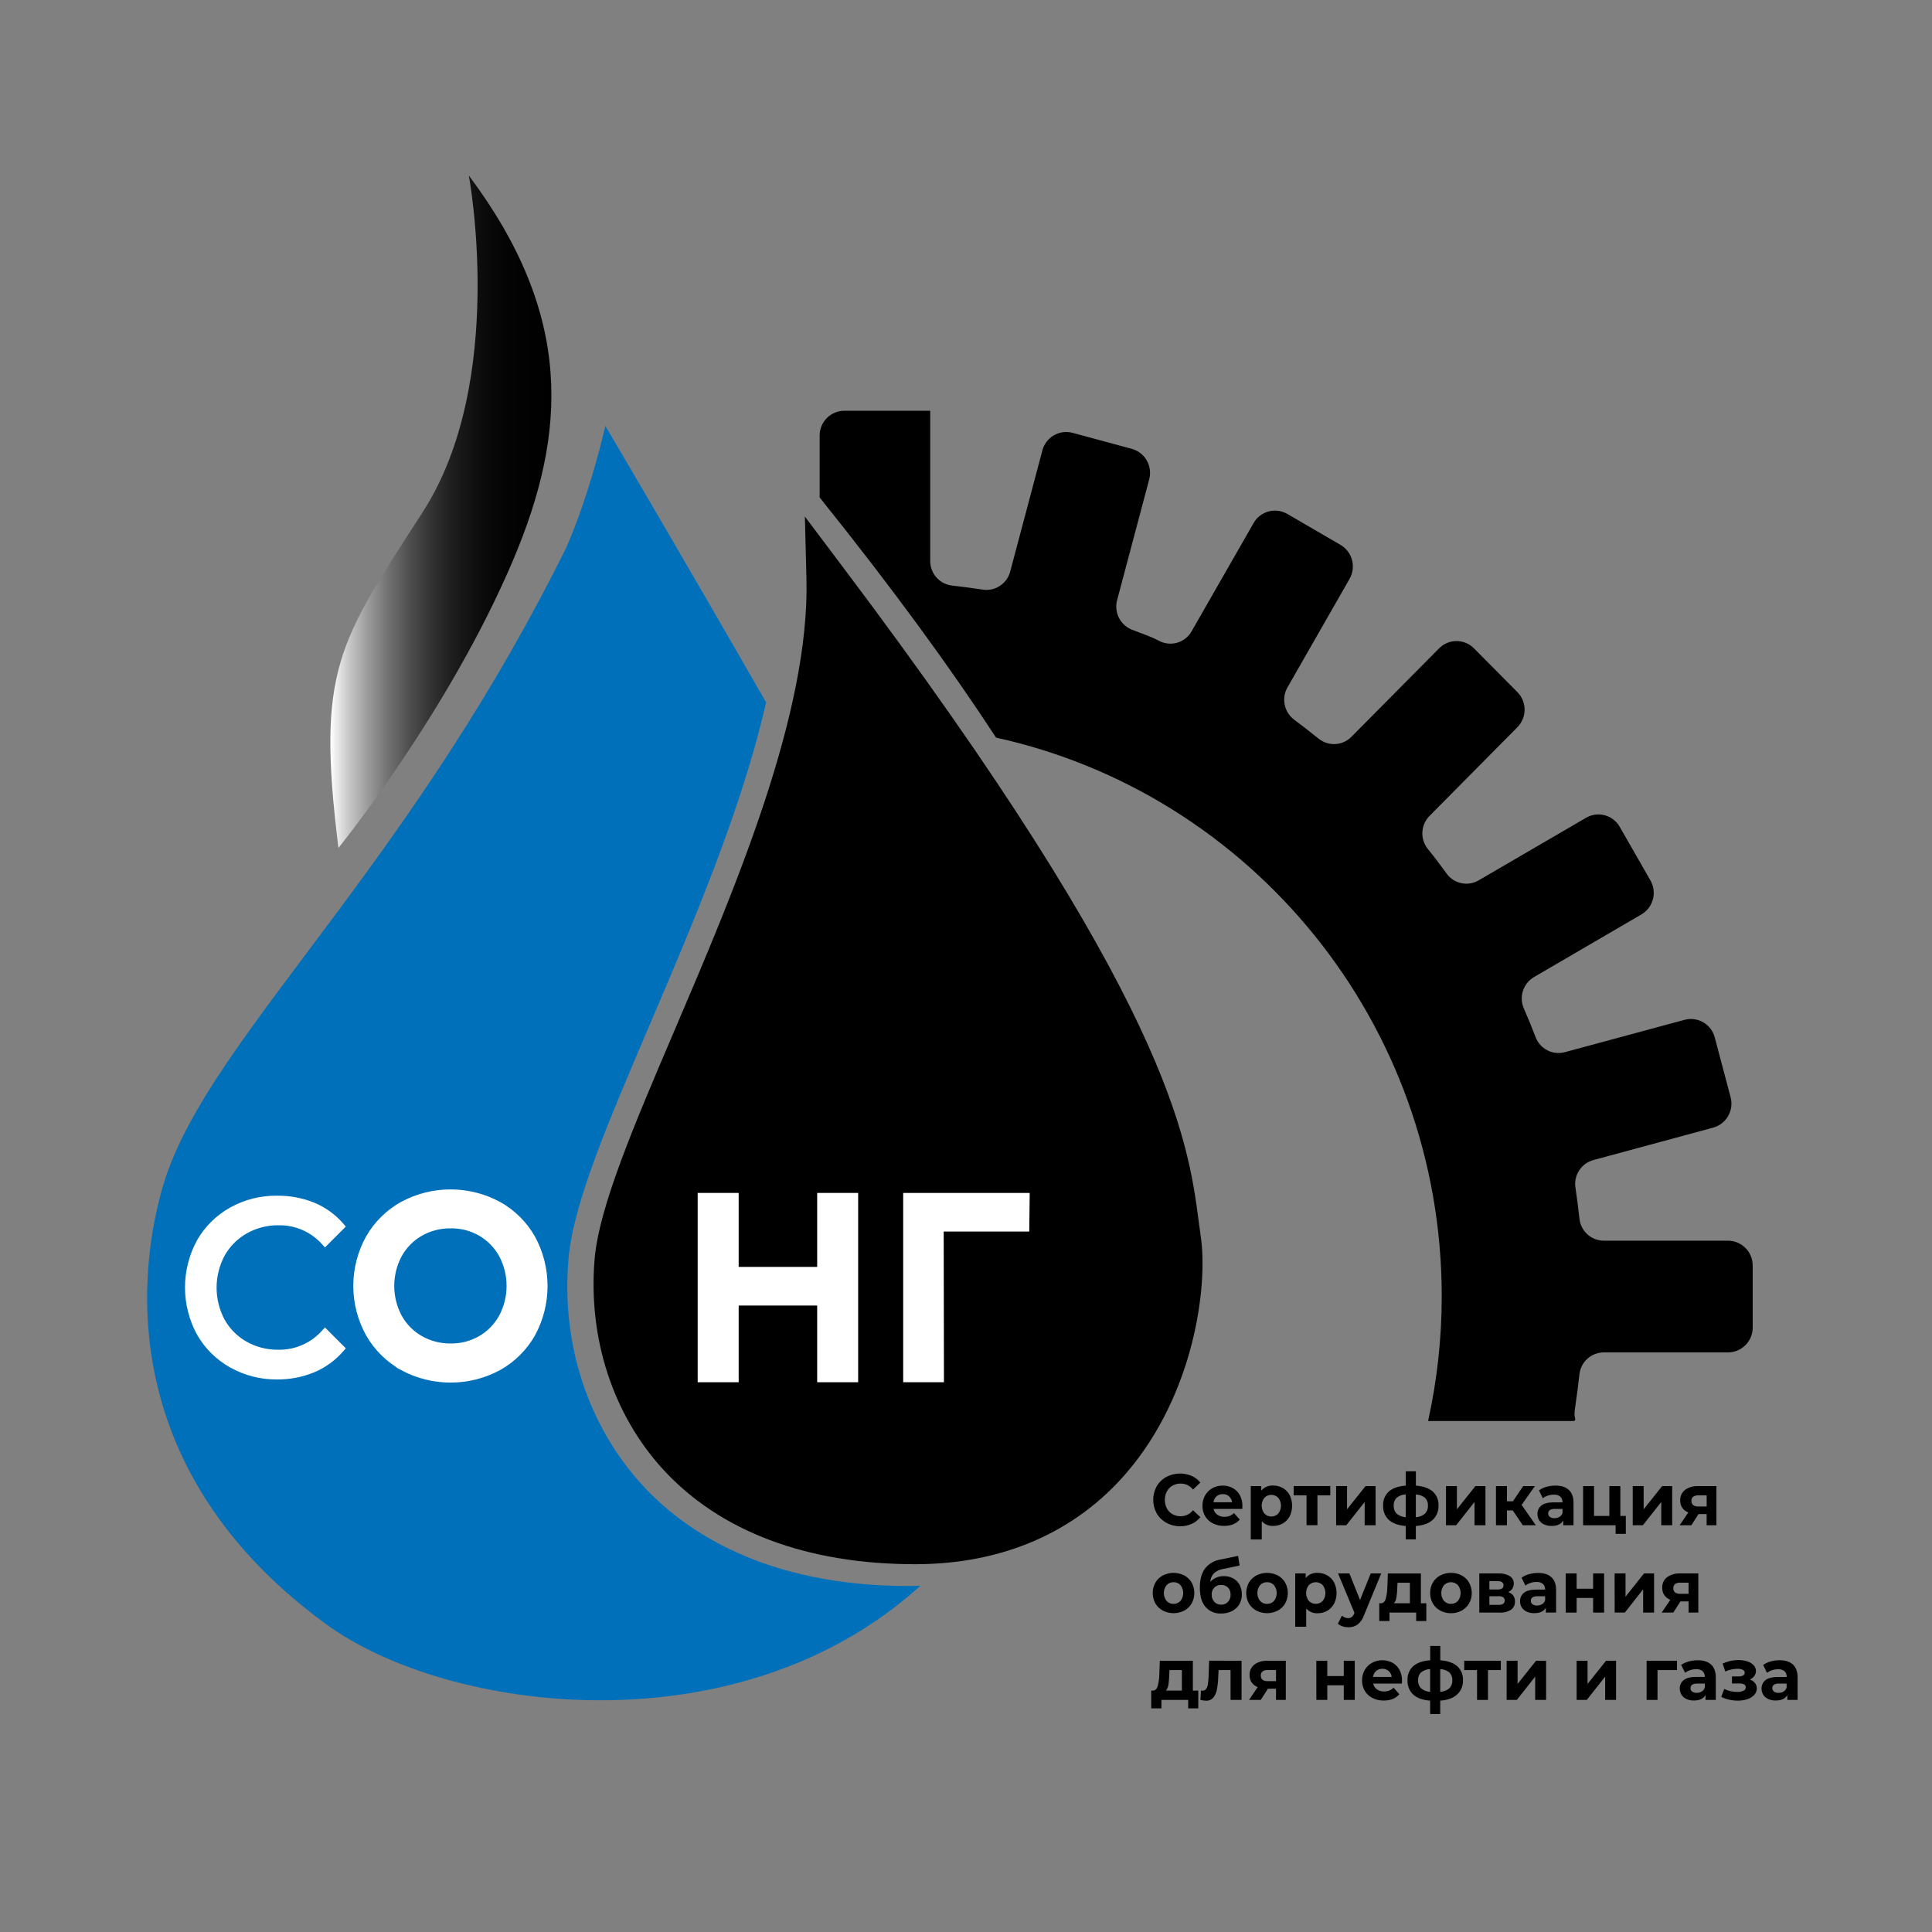
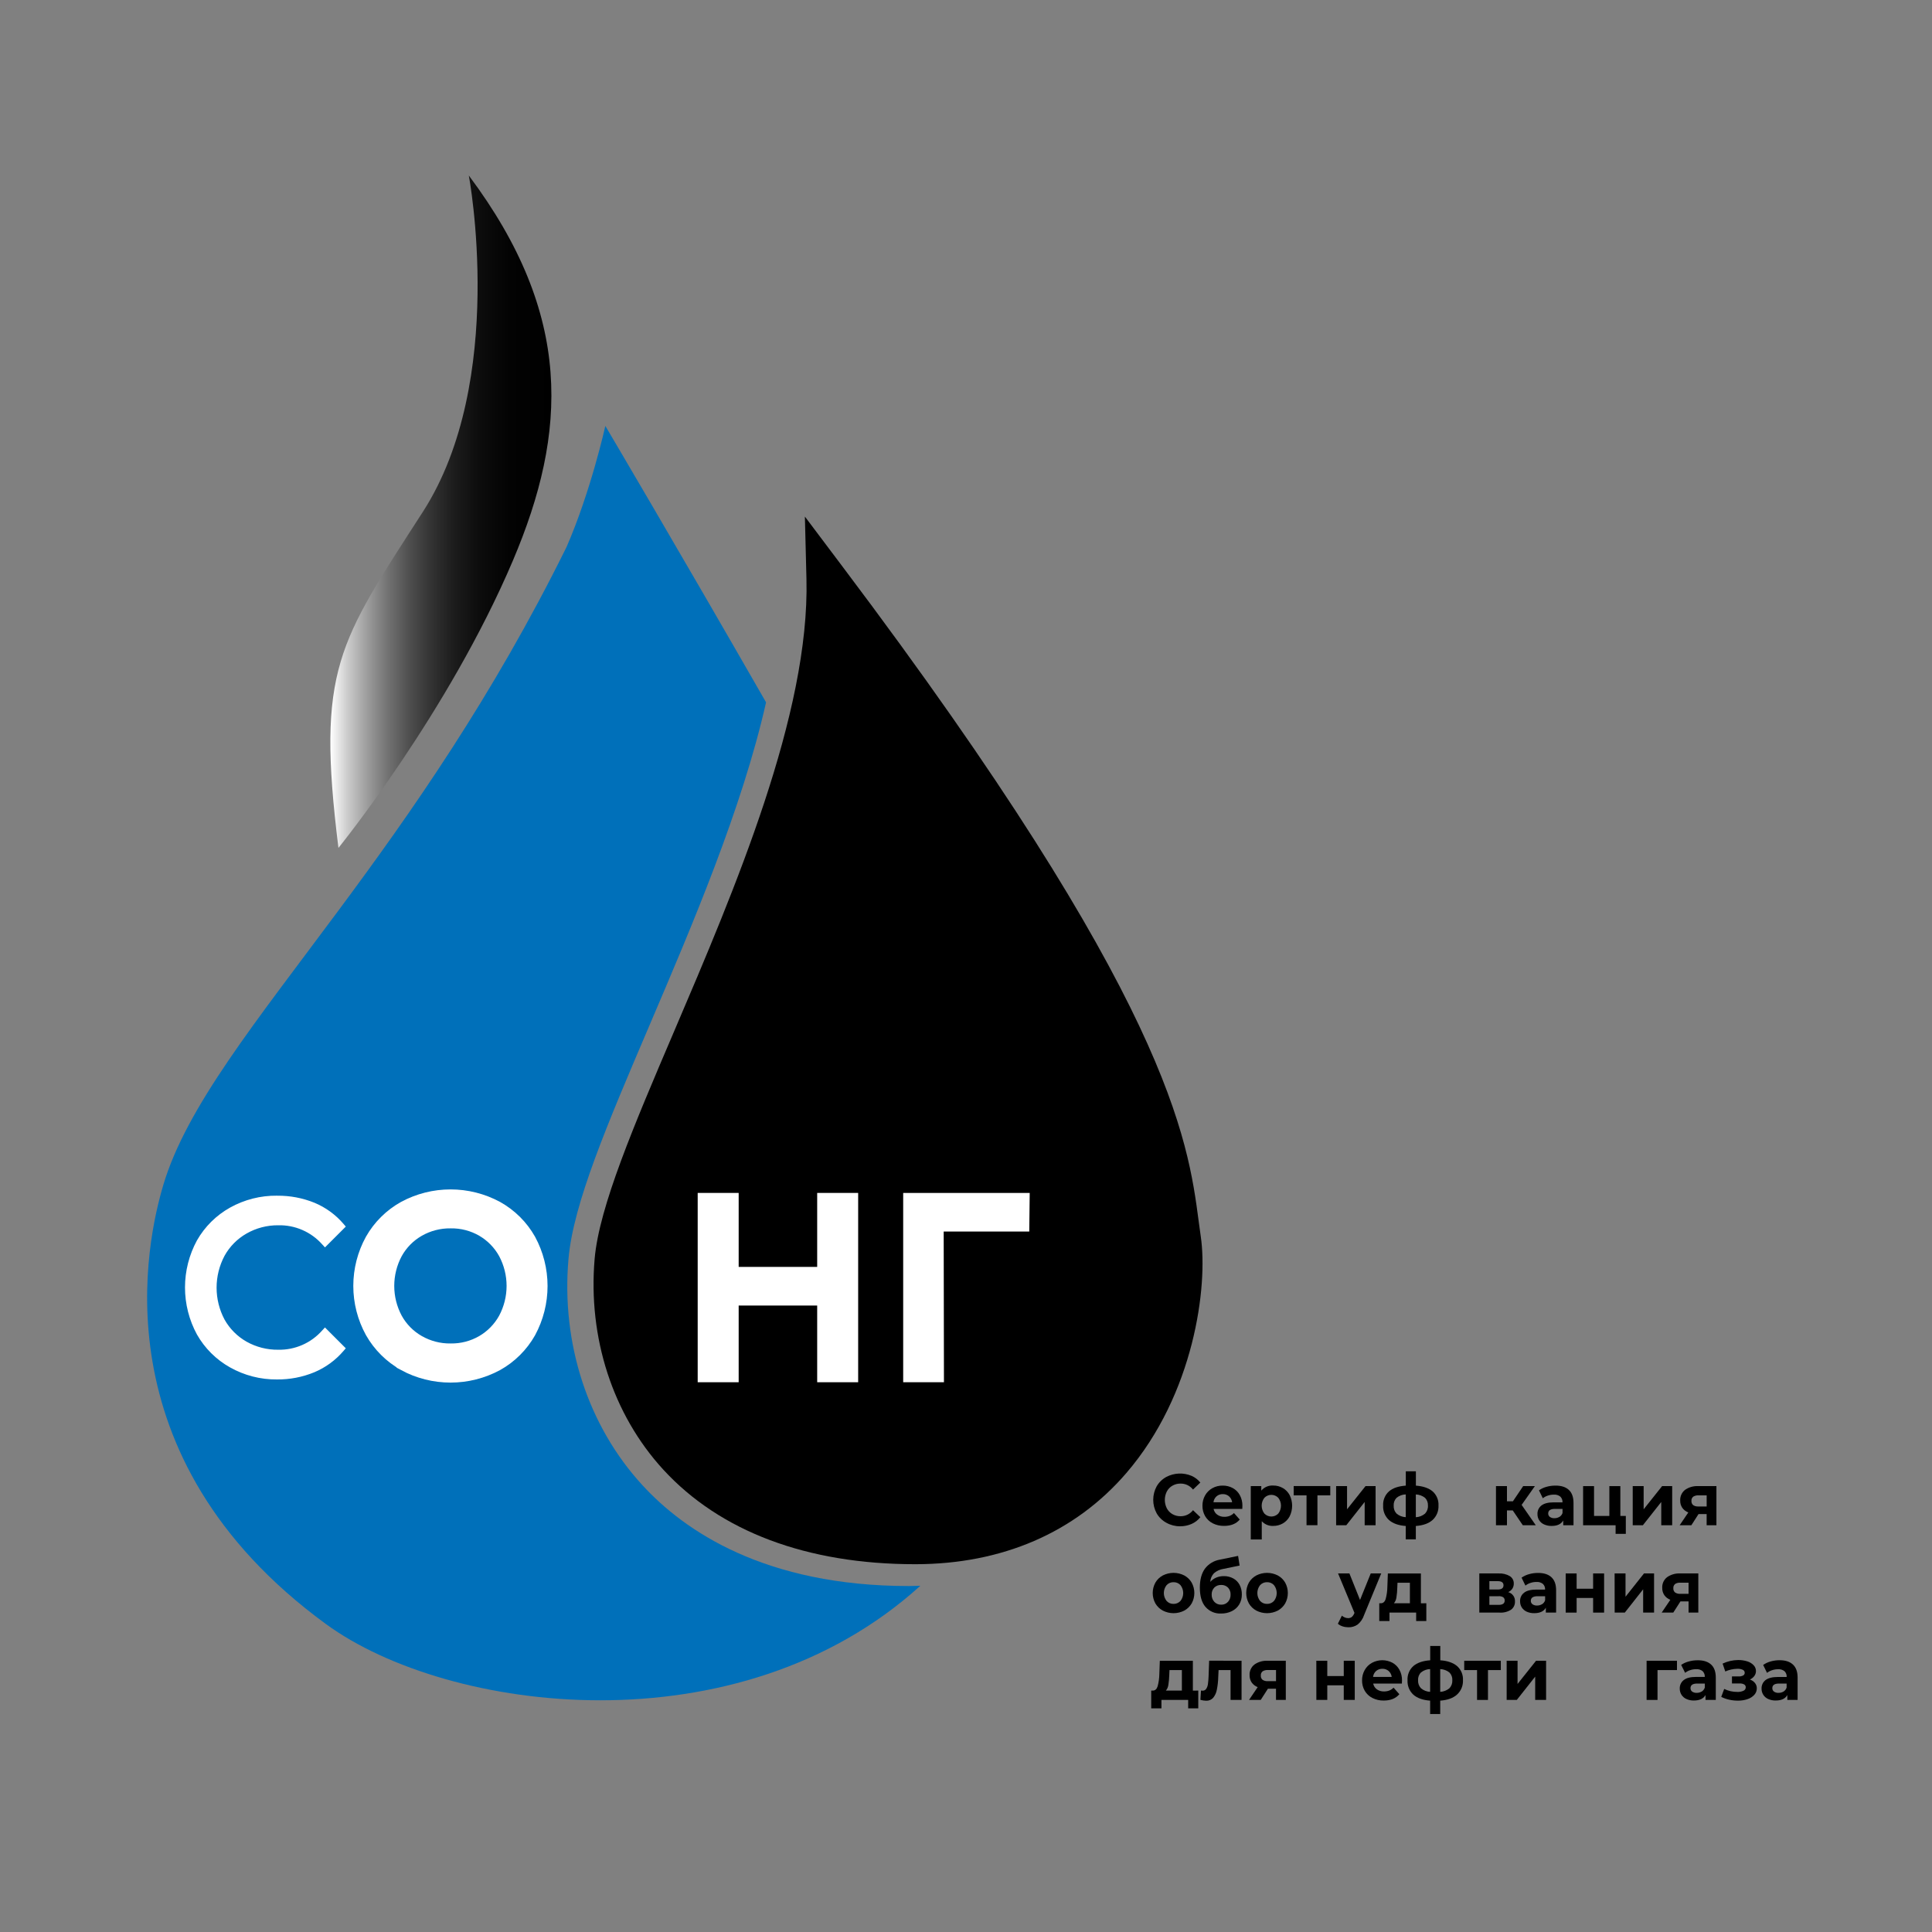
<svg xmlns="http://www.w3.org/2000/svg" width="225" height="225" viewBox="0 0 225 225" fill="none">
  <rect x="0" y="0" width="225" height="225" fill="#808080" stroke="none" />
-   <path d="M201.249 144.49H186.788C186.081 144.49 185.4 144.228 184.874 143.756C184.349 143.283 184.017 142.633 183.942 141.93C183.811 140.715 183.655 139.507 183.474 138.305C183.369 137.607 183.525 136.895 183.911 136.303C184.297 135.712 184.887 135.284 185.569 135.099L199.519 131.323C200.256 131.119 200.882 130.632 201.262 129.968C201.641 129.303 201.742 128.516 201.544 127.777L199.694 120.802C199.5 120.07 199.023 119.444 198.368 119.062C197.713 118.68 196.933 118.573 196.2 118.764L182.25 122.533C181.569 122.717 180.843 122.642 180.214 122.323C179.585 122.003 179.096 121.461 178.843 120.802C178.407 119.662 177.946 118.537 177.46 117.427C177.18 116.778 177.148 116.049 177.369 115.378C177.59 114.706 178.049 114.139 178.659 113.782L191.16 106.492C191.82 106.104 192.301 105.471 192.497 104.73C192.694 103.99 192.591 103.202 192.211 102.537L188.635 96.3C188.45 95.972 188.202 95.683 187.904 95.452C187.607 95.22 187.267 95.05 186.903 94.95C186.539 94.851 186.16 94.825 185.786 94.873C185.412 94.921 185.051 95.043 184.725 95.231L172.208 102.523C171.602 102.879 170.885 102.997 170.197 102.855C169.508 102.712 168.897 102.319 168.482 101.752C167.773 100.78 167.058 99.814 166.295 98.883C165.844 98.328 165.613 97.625 165.649 96.911C165.685 96.196 165.984 95.52 166.489 95.013L176.713 84.695C177.252 84.15 177.555 83.414 177.555 82.647C177.555 81.88 177.252 81.144 176.713 80.6L171.652 75.499C171.387 75.232 171.071 75.02 170.724 74.875C170.376 74.731 170.004 74.656 169.627 74.656C169.251 74.656 168.878 74.731 168.531 74.875C168.183 75.02 167.868 75.232 167.602 75.499L157.378 85.817C156.879 86.318 156.211 86.616 155.504 86.653C154.797 86.689 154.102 86.462 153.553 86.015C152.622 85.265 151.674 84.529 150.709 83.806C150.145 83.38 149.755 82.762 149.615 82.07C149.474 81.377 149.591 80.656 149.944 80.044L157.169 67.415C157.552 66.747 157.654 65.955 157.454 65.212C157.255 64.469 156.768 63.835 156.103 63.45L149.915 59.85C149.589 59.66 149.228 59.537 148.853 59.488C148.479 59.439 148.099 59.464 147.734 59.563C147.37 59.661 147.029 59.831 146.73 60.062C146.432 60.293 146.182 60.581 145.996 60.91L138.78 73.51C138.419 74.154 137.82 74.632 137.112 74.843C136.403 75.053 135.641 74.978 134.986 74.635C133.967 74.095 132.862 73.748 131.791 73.319C131.14 73.051 130.609 72.556 130.298 71.925C129.986 71.294 129.916 70.571 130.099 69.892L133.837 55.82C134.035 55.082 133.933 54.294 133.554 53.63C133.175 52.966 132.548 52.479 131.812 52.274L124.909 50.407C124.544 50.309 124.163 50.285 123.788 50.336C123.414 50.386 123.053 50.51 122.727 50.7C122.4 50.89 122.115 51.143 121.886 51.444C121.658 51.745 121.492 52.089 121.396 52.454L117.65 66.555C117.474 67.237 117.052 67.831 116.465 68.221C115.879 68.611 115.168 68.77 114.471 68.668C113.283 68.486 112.083 68.329 110.871 68.195C110.169 68.113 109.522 67.774 109.053 67.245C108.585 66.715 108.329 66.031 108.333 65.324V47.835H98.325C97.946 47.837 97.572 47.913 97.223 48.059C96.874 48.206 96.557 48.42 96.291 48.689C96.024 48.958 95.814 49.276 95.67 49.627C95.527 49.977 95.454 50.352 95.456 50.731V57.931C104.103 68.708 110.794 77.933 116.003 85.903C145.678 92.428 167.904 119.083 167.904 150.986C167.901 155.865 167.368 160.728 166.315 165.492H183.249C183.282 165.492 183.315 165.484 183.345 165.469C183.374 165.453 183.4 165.431 183.419 165.404C183.439 165.377 183.452 165.346 183.457 165.313C183.462 165.281 183.459 165.247 183.449 165.215C183.303 164.743 183.391 164.214 183.472 163.674C183.653 162.474 183.809 161.265 183.94 160.047C184.018 159.346 184.351 158.699 184.877 158.229C185.403 157.759 186.083 157.5 186.788 157.5H201.249C202.013 157.496 202.744 157.19 203.282 156.647C203.82 156.104 204.121 155.371 204.118 154.606V147.386C204.119 147.008 204.047 146.633 203.903 146.282C203.76 145.932 203.549 145.613 203.283 145.344C203.017 145.075 202.7 144.862 202.351 144.715C202.002 144.569 201.627 144.492 201.249 144.49Z" fill="black" />
  <path d="M106.585 182.167C93.984 182.167 83.859 178.358 77.238 171.142C71.368 164.741 68.463 155.795 69.252 146.597C69.777 140.544 73.831 131.054 78.525 120.067C85.561 103.599 94.315 83.104 93.919 67.417L93.737 60.161L98.1 65.959C136.206 116.523 138.332 132.624 139.601 142.245C139.682 142.85 139.759 143.429 139.84 143.989C140.692 149.774 139.086 162.376 131.152 171.574C125.185 178.493 116.714 182.149 106.654 182.167H106.585Z" fill="black" />
  <path d="M105.844 184.709C89.093 184.709 79.709 178.308 74.794 172.939C68.483 166.059 65.344 156.465 66.206 146.615C66.762 140.193 70.688 131.004 75.656 119.369C80.606 107.775 86.422 94.169 89.215 81.794C79.004 63.99 70.497 49.603 70.497 49.603C70.497 49.603 68.823 57.179 65.984 63.693C57.352 81.184 47.801 94.743 39.51 105.912C29.734 119.086 21.71 128.938 19.017 138.006C17.147 144.306 11.227 169.614 37.969 189.144C52.144 199.494 85.943 203.94 107.185 184.676C106.769 184.689 106.351 184.705 105.928 184.707L105.844 184.709Z" fill="#0070BA" />
  <path d="M54.599 20.439C66.784 36.72 66.073 50.342 59.742 65.261C52.231 82.966 39.416 98.748 39.416 98.748C36.819 77.873 39.416 74.876 49.252 59.598C59.09 44.321 54.599 20.439 54.599 20.439Z" fill="url(#paint0_linear_145_2484)" />
  <path d="M32.256 160.425C30.38 160.448 28.53 159.979 26.892 159.064C25.322 158.179 24.022 156.883 23.134 155.315C22.242 153.667 21.775 151.824 21.775 149.95C21.775 148.076 22.242 146.232 23.134 144.585C24.026 143.014 25.331 141.718 26.908 140.836C28.552 139.926 30.406 139.461 32.285 139.486C33.739 139.47 35.181 139.743 36.529 140.29C37.798 140.815 38.926 141.631 39.825 142.67L39.96 142.83L37.845 144.947L37.685 144.774C37.021 144.033 36.205 143.444 35.293 143.047C34.381 142.649 33.395 142.452 32.4 142.47C31.071 142.453 29.761 142.789 28.604 143.442C27.493 144.074 26.577 145.001 25.958 146.119C25.331 147.297 25.003 148.61 25.003 149.944C25.003 151.278 25.331 152.592 25.958 153.769C26.576 154.889 27.492 155.816 28.604 156.447C29.761 157.102 31.071 157.438 32.4 157.421C33.398 157.436 34.388 157.235 35.301 156.833C36.215 156.431 37.031 155.836 37.694 155.09L37.854 154.917L39.969 157.034L39.834 157.192C38.931 158.242 37.797 159.067 36.52 159.601C35.168 160.159 33.718 160.439 32.256 160.425Z" fill="white" />
  <path d="M32.285 139.698C33.709 139.68 35.123 139.948 36.443 140.485C37.684 140.999 38.785 141.798 39.658 142.819L37.858 144.619C37.173 143.853 36.331 143.244 35.389 142.834C34.447 142.424 33.427 142.223 32.4 142.245C31.031 142.226 29.682 142.573 28.491 143.248C27.344 143.9 26.399 144.855 25.76 146.009C25.114 147.221 24.776 148.573 24.776 149.947C24.776 151.32 25.114 152.672 25.76 153.884C26.398 155.039 27.344 155.995 28.491 156.647C29.682 157.321 31.031 157.666 32.4 157.646C33.428 157.663 34.448 157.458 35.39 157.045C36.331 156.631 37.173 156.019 37.856 155.25L39.656 157.05C38.777 158.075 37.67 158.879 36.425 159.399C35.103 159.944 33.685 160.216 32.256 160.2C30.416 160.226 28.603 159.765 27 158.863C25.463 158.001 24.192 156.734 23.325 155.2C22.453 153.587 21.995 151.781 21.995 149.947C21.995 148.112 22.453 146.307 23.325 144.693C24.195 143.156 25.471 141.888 27.013 141.028C28.622 140.131 30.439 139.673 32.28 139.698M32.28 139.248C30.361 139.224 28.469 139.702 26.793 140.636C25.182 141.535 23.848 142.858 22.936 144.461C22.023 146.142 21.545 148.025 21.545 149.938C21.545 151.851 22.023 153.733 22.936 155.414C23.844 157.015 25.172 158.338 26.777 159.239C28.448 160.182 30.337 160.669 32.256 160.65C33.746 160.665 35.224 160.381 36.603 159.813C37.912 159.263 39.074 158.416 39.998 157.338L40.27 157.021L39.975 156.726L38.175 154.926L37.845 154.595L37.527 154.939C36.888 155.665 36.097 156.242 35.211 156.631C34.325 157.02 33.365 157.21 32.397 157.189C31.108 157.206 29.836 156.881 28.712 156.249C27.639 155.641 26.752 154.751 26.149 153.675C25.542 152.532 25.224 151.257 25.224 149.962C25.224 148.668 25.542 147.393 26.149 146.25C26.749 145.168 27.635 144.271 28.71 143.658C29.833 143.016 31.106 142.684 32.4 142.695C33.366 142.671 34.325 142.858 35.211 143.244C36.097 143.629 36.889 144.204 37.53 144.927L37.847 145.271L38.178 144.94L39.978 143.14L40.272 142.846L40 142.528C39.083 141.457 37.927 140.617 36.625 140.074C35.25 139.516 33.778 139.237 32.294 139.252L32.28 139.248Z" fill="white" />
  <path d="M47.191 158.675C45.644 157.811 44.364 156.538 43.49 154.996C42.607 153.391 42.145 151.589 42.145 149.757C42.145 147.925 42.607 146.123 43.49 144.518C44.364 142.979 45.644 141.71 47.191 140.85C48.814 139.976 50.628 139.518 52.471 139.518C54.314 139.518 56.128 139.976 57.751 140.85C59.294 141.708 60.571 142.977 61.438 144.515C62.311 146.129 62.768 147.934 62.768 149.768C62.768 151.602 62.311 153.407 61.438 155.021C60.57 156.558 59.294 157.827 57.751 158.686C56.128 159.559 54.314 160.016 52.471 160.016C50.628 160.016 48.814 159.559 47.191 158.686V158.675ZM56.324 156.456C57.453 155.794 58.382 154.84 59.013 153.693C59.659 152.481 59.997 151.129 59.997 149.756C59.997 148.382 59.659 147.03 59.013 145.818C58.383 144.671 57.454 143.716 56.324 143.055C55.159 142.379 53.832 142.033 52.486 142.054C51.13 142.036 49.794 142.381 48.618 143.055C47.475 143.71 46.535 144.667 45.9 145.82C45.252 147.032 44.914 148.384 44.914 149.758C44.914 151.132 45.252 152.484 45.9 153.695C46.535 154.848 47.474 155.804 48.616 156.458C49.792 157.132 51.128 157.478 52.483 157.46C53.831 157.48 55.159 157.133 56.324 156.456Z" fill="white" stroke="white" stroke-width="2" stroke-miterlimit="10" />
  <path d="M98.941 139.928V159.975H96.169V151.043H85.025V159.975H82.253V139.928H85.025V148.543H96.169V139.928H98.941Z" fill="white" stroke="white" stroke-width="2" stroke-miterlimit="10" />
  <path d="M118.879 142.425H108.9L108.93 159.975H106.185V139.928H118.908L118.879 142.425Z" fill="white" stroke="white" stroke-width="2" stroke-miterlimit="10" />
  <path d="M135.831 177.338C135.362 177.085 134.972 176.706 134.706 176.245C134.442 175.762 134.304 175.22 134.304 174.67C134.304 174.119 134.442 173.578 134.706 173.095C134.973 172.634 135.363 172.256 135.831 172.001C136.283 171.765 136.781 171.631 137.291 171.61C137.8 171.589 138.308 171.681 138.778 171.88C139.173 172.055 139.52 172.322 139.791 172.658L138.938 173.473C138.766 173.254 138.547 173.077 138.297 172.957C138.046 172.836 137.771 172.775 137.493 172.777C137.16 172.772 136.831 172.856 136.542 173.02C136.264 173.179 136.038 173.413 135.889 173.695C135.735 174 135.655 174.337 135.655 174.679C135.655 175.02 135.735 175.357 135.889 175.662C136.038 175.944 136.264 176.179 136.542 176.337C136.831 176.502 137.16 176.586 137.493 176.58C137.772 176.582 138.048 176.52 138.299 176.398C138.549 176.276 138.768 176.097 138.938 175.876L139.791 176.69C139.521 177.032 139.172 177.303 138.774 177.478C138.348 177.662 137.888 177.755 137.424 177.75C136.866 177.753 136.317 177.611 135.831 177.338Z" fill="black" />
  <path d="M144.675 175.725H141.333C141.384 175.996 141.537 176.238 141.761 176.4C142.006 176.571 142.299 176.658 142.598 176.648C142.806 176.651 143.013 176.615 143.208 176.54C143.395 176.464 143.564 176.351 143.705 176.207L144.38 176.969C143.963 177.46 143.355 177.705 142.557 177.705C142.099 177.715 141.646 177.612 141.237 177.406C140.867 177.218 140.56 176.928 140.35 176.571C140.138 176.203 140.03 175.783 140.037 175.358C140.032 174.935 140.138 174.519 140.346 174.15C140.545 173.798 140.838 173.507 141.192 173.311C141.559 173.108 141.974 173.005 142.393 173.012C142.803 173.005 143.207 173.104 143.568 173.3C143.916 173.49 144.202 173.777 144.391 174.125C144.597 174.509 144.701 174.94 144.69 175.376C144.697 175.385 144.69 175.5 144.675 175.725ZM141.68 174.258C141.478 174.438 141.35 174.685 141.32 174.953H143.493C143.461 174.687 143.333 174.442 143.133 174.263C142.934 174.089 142.676 173.997 142.411 174.004C142.144 173.996 141.883 174.086 141.678 174.258H141.68Z" fill="black" />
  <path d="M149.4 173.297C149.737 173.491 150.011 173.775 150.192 174.119C150.383 174.503 150.482 174.927 150.482 175.356C150.482 175.785 150.383 176.209 150.192 176.594C150.011 176.937 149.736 177.222 149.4 177.417C149.058 177.613 148.669 177.713 148.275 177.707C148.027 177.72 147.778 177.677 147.549 177.582C147.319 177.487 147.113 177.342 146.945 177.158V179.285H145.665V173.072H146.889V173.597C147.058 173.396 147.271 173.239 147.512 173.136C147.752 173.033 148.014 172.988 148.275 173.005C148.67 172.999 149.058 173.1 149.4 173.297ZM148.867 176.272C149.071 176.009 149.182 175.685 149.182 175.352C149.182 175.018 149.071 174.695 148.867 174.431C148.762 174.323 148.636 174.237 148.498 174.178C148.359 174.12 148.21 174.089 148.059 174.089C147.908 174.089 147.759 174.12 147.62 174.178C147.482 174.237 147.356 174.323 147.251 174.431C147.046 174.694 146.934 175.018 146.934 175.352C146.934 175.685 147.046 176.009 147.251 176.272C147.356 176.38 147.482 176.466 147.62 176.525C147.759 176.584 147.908 176.614 148.059 176.614C148.21 176.614 148.359 176.584 148.498 176.525C148.636 176.466 148.762 176.38 148.867 176.272Z" fill="black" />
  <path d="M154.923 174.15H153.429V177.624H152.158V174.15H150.664V173.065H154.923V174.15Z" fill="black" />
  <path d="M155.605 173.072H156.877V175.772L159.028 173.072H160.2V177.631H158.929V174.92L156.787 177.631H155.605V173.072Z" fill="black" />
  <path d="M166.844 177.01C166.394 177.419 165.735 177.653 164.887 177.716V179.276H163.712V177.716C162.864 177.653 162.212 177.422 161.755 177.017C161.525 176.804 161.346 176.542 161.229 176.252C161.112 175.961 161.061 175.649 161.08 175.336C161.062 175.029 161.113 174.721 161.23 174.437C161.347 174.152 161.526 173.897 161.755 173.691C162.205 173.3 162.86 173.075 163.719 173.016V171.347H164.894V173.016C165.741 173.079 166.394 173.304 166.851 173.691C167.079 173.897 167.257 174.15 167.374 174.434C167.491 174.717 167.543 175.023 167.526 175.329C167.542 175.642 167.49 175.955 167.372 176.245C167.254 176.536 167.074 176.797 166.844 177.01ZM162.646 176.276C162.946 176.528 163.321 176.673 163.712 176.69V174.038C163.324 174.051 162.95 174.189 162.646 174.431C162.53 174.549 162.44 174.691 162.381 174.846C162.323 175.001 162.298 175.166 162.308 175.331C162.297 175.504 162.321 175.676 162.379 175.839C162.437 176.002 162.528 176.15 162.646 176.276ZM165.958 176.276C166.076 176.151 166.167 176.003 166.226 175.842C166.284 175.68 166.309 175.508 166.298 175.336C166.308 175.17 166.283 175.005 166.224 174.85C166.166 174.694 166.075 174.553 165.958 174.436C165.652 174.194 165.277 174.056 164.887 174.042V176.695C165.28 176.676 165.656 176.529 165.958 176.276Z" fill="black" />
-   <path d="M168.399 173.072H169.671V175.772L171.822 173.072H172.994V177.631H171.723V174.92L169.581 177.631H168.399V173.072Z" fill="black" />
  <path d="M176.175 175.903H175.5V177.631H174.22V173.072H175.5V174.843H176.191L177.388 173.072H178.751L177.208 175.259L178.857 177.631H177.347L176.175 175.903Z" fill="black" />
  <path d="M182.7 173.509C183.067 173.844 183.251 174.352 183.251 175.03V177.631H182.052V177.075C181.811 177.498 181.361 177.709 180.702 177.709C180.399 177.717 180.097 177.656 179.82 177.532C179.587 177.43 179.389 177.262 179.252 177.047C179.116 176.833 179.046 176.582 179.053 176.328C179.045 176.136 179.082 175.946 179.163 175.772C179.244 175.598 179.365 175.446 179.516 175.329C179.824 175.086 180.301 174.964 180.947 174.964H181.967C181.976 174.84 181.957 174.715 181.913 174.598C181.869 174.482 181.8 174.376 181.71 174.289C181.493 174.121 181.221 174.041 180.947 174.064C180.712 174.064 180.478 174.103 180.254 174.179C180.044 174.244 179.848 174.349 179.676 174.487L179.226 173.565C179.488 173.379 179.78 173.241 180.09 173.158C180.428 173.061 180.778 173.013 181.13 173.014C181.811 173.005 182.336 173.171 182.7 173.509ZM181.609 176.659C181.778 176.555 181.906 176.396 181.971 176.209V175.725H181.091C180.567 175.725 180.304 175.903 180.304 176.258C180.301 176.336 180.318 176.413 180.351 176.483C180.385 176.553 180.435 176.614 180.497 176.661C180.652 176.768 180.838 176.82 181.026 176.809C181.232 176.814 181.435 176.759 181.611 176.652L181.609 176.659Z" fill="black" />
  <path d="M189.342 176.546V178.632H188.152V177.631H184.367V173.072H185.641V176.546H187.425V173.072H188.705V176.546H189.342Z" fill="black" />
  <path d="M190.146 173.072H191.419V175.772L193.568 173.072H194.742V177.631H193.469V174.92L191.327 177.631H190.146V173.072Z" fill="black" />
  <path d="M199.894 173.072V177.631H198.754V176.326H197.811L196.974 177.631H195.61L196.621 176.139C196.338 176.033 196.094 175.846 195.919 175.601C195.751 175.35 195.667 175.052 195.676 174.751C195.663 174.514 195.708 174.277 195.806 174.061C195.904 173.845 196.052 173.655 196.238 173.509C196.691 173.194 197.236 173.04 197.786 173.072H199.894ZM197.194 174.301C197.122 174.359 197.065 174.434 197.028 174.52C196.992 174.605 196.977 174.698 196.985 174.791C196.977 174.884 196.992 174.978 197.027 175.064C197.062 175.15 197.117 175.227 197.188 175.288C197.369 175.405 197.583 175.459 197.797 175.444H198.758V174.15H197.815C197.596 174.134 197.378 174.186 197.19 174.301H197.194Z" fill="black" />
  <path d="M135.421 187.569C135.06 187.376 134.761 187.087 134.555 186.734C134.351 186.363 134.244 185.946 134.244 185.523C134.244 185.099 134.351 184.683 134.555 184.311C134.76 183.958 135.06 183.669 135.421 183.476C135.808 183.278 136.236 183.175 136.671 183.175C137.105 183.175 137.534 183.278 137.921 183.476C138.279 183.67 138.577 183.959 138.782 184.311C138.986 184.683 139.093 185.099 139.093 185.523C139.093 185.946 138.986 186.363 138.782 186.734C138.577 187.086 138.279 187.375 137.921 187.569C137.534 187.767 137.105 187.871 136.671 187.871C136.236 187.871 135.808 187.767 135.421 187.569ZM137.48 186.444C137.685 186.182 137.797 185.858 137.797 185.525C137.797 185.192 137.685 184.868 137.48 184.606C137.378 184.493 137.253 184.404 137.114 184.345C136.974 184.285 136.823 184.257 136.672 184.262C136.52 184.257 136.368 184.286 136.228 184.345C136.088 184.405 135.962 184.494 135.86 184.606C135.653 184.868 135.54 185.191 135.54 185.525C135.54 185.859 135.653 186.182 135.86 186.444C135.962 186.557 136.088 186.645 136.228 186.705C136.368 186.764 136.52 186.793 136.672 186.788C136.823 186.792 136.973 186.763 137.111 186.703C137.25 186.644 137.374 186.554 137.475 186.442L137.48 186.444Z" fill="black" />
  <path d="M143.631 183.825C143.944 183.998 144.2 184.258 144.367 184.574C144.544 184.922 144.633 185.309 144.624 185.699C144.631 186.106 144.525 186.506 144.318 186.856C144.112 187.192 143.814 187.462 143.46 187.634C143.072 187.824 142.644 187.918 142.212 187.911C141.87 187.928 141.53 187.868 141.215 187.735C140.9 187.602 140.62 187.4 140.394 187.144C139.954 186.634 139.734 185.884 139.734 184.894C139.734 183.977 139.927 183.247 140.313 182.702C140.743 182.129 141.38 181.745 142.088 181.631L144.189 181.199L144.363 182.324L142.506 182.707C142.09 182.765 141.7 182.941 141.381 183.215C141.12 183.488 140.967 183.846 140.949 184.223C141.14 184.009 141.375 183.84 141.638 183.728C141.916 183.61 142.216 183.551 142.518 183.555C142.906 183.546 143.29 183.639 143.631 183.825ZM143.013 186.55C143.216 186.319 143.324 186.018 143.312 185.71C143.319 185.561 143.297 185.411 143.245 185.27C143.194 185.129 143.115 184.999 143.013 184.889C142.909 184.786 142.785 184.706 142.649 184.653C142.512 184.6 142.367 184.577 142.221 184.583C142.073 184.576 141.925 184.6 141.786 184.652C141.647 184.705 141.521 184.786 141.415 184.889C141.312 184.998 141.231 185.127 141.179 185.269C141.127 185.41 141.104 185.56 141.111 185.71C141.1 186.022 141.212 186.326 141.424 186.554C141.526 186.662 141.65 186.747 141.787 186.803C141.925 186.859 142.072 186.886 142.221 186.88C142.369 186.886 142.517 186.859 142.654 186.802C142.79 186.744 142.913 186.657 143.013 186.547V186.55Z" fill="black" />
  <path d="M146.31 187.569C145.95 187.376 145.65 187.087 145.444 186.734C145.241 186.363 145.134 185.946 145.134 185.523C145.134 185.099 145.241 184.683 145.444 184.311C145.65 183.958 145.95 183.669 146.31 183.476C146.697 183.278 147.126 183.175 147.56 183.175C147.995 183.175 148.423 183.278 148.81 183.476C149.169 183.67 149.467 183.959 149.672 184.311C149.876 184.683 149.982 185.099 149.982 185.523C149.982 185.946 149.876 186.363 149.672 186.734C149.466 187.086 149.168 187.375 148.81 187.569C148.423 187.767 147.995 187.871 147.56 187.871C147.126 187.871 146.697 187.767 146.31 187.569ZM148.369 186.444C148.575 186.182 148.687 185.858 148.687 185.525C148.687 185.192 148.575 184.868 148.369 184.606C148.268 184.493 148.143 184.404 148.003 184.345C147.864 184.285 147.713 184.257 147.561 184.262C147.409 184.257 147.258 184.286 147.118 184.345C146.978 184.405 146.852 184.494 146.749 184.606C146.542 184.868 146.43 185.191 146.43 185.525C146.43 185.859 146.542 186.182 146.749 186.444C146.852 186.557 146.978 186.645 147.118 186.705C147.258 186.764 147.409 186.793 147.561 186.788C147.713 186.793 147.864 186.764 148.004 186.704C148.143 186.644 148.268 186.555 148.369 186.442V186.444Z" fill="black" />
-   <path d="M154.575 183.467C154.911 183.661 155.185 183.946 155.367 184.289C155.558 184.673 155.657 185.097 155.657 185.526C155.657 185.955 155.558 186.379 155.367 186.764C155.185 187.107 154.911 187.392 154.575 187.587C154.233 187.784 153.844 187.885 153.45 187.88C153.201 187.892 152.953 187.849 152.723 187.754C152.493 187.658 152.287 187.513 152.12 187.328V189.45H150.84V183.242H152.062V183.769C152.23 183.568 152.444 183.41 152.685 183.306C152.926 183.203 153.188 183.158 153.45 183.175C153.844 183.169 154.233 183.27 154.575 183.467ZM154.042 186.442C154.247 186.18 154.359 185.856 154.359 185.523C154.359 185.189 154.247 184.866 154.042 184.604C153.937 184.495 153.811 184.409 153.672 184.351C153.534 184.292 153.385 184.262 153.234 184.262C153.083 184.262 152.934 184.292 152.795 184.351C152.657 184.409 152.531 184.495 152.426 184.604C152.22 184.866 152.109 185.189 152.109 185.523C152.109 185.856 152.22 186.18 152.426 186.442C152.531 186.55 152.657 186.636 152.795 186.695C152.934 186.753 153.083 186.784 153.234 186.784C153.385 186.784 153.534 186.753 153.672 186.695C153.811 186.636 153.937 186.55 154.042 186.442Z" fill="black" />
  <path d="M160.857 183.242L158.863 188.082C158.724 188.516 158.463 188.901 158.112 189.191C157.795 189.411 157.417 189.524 157.032 189.513C156.802 189.512 156.575 189.476 156.357 189.405C156.154 189.343 155.967 189.239 155.808 189.099L156.276 188.159C156.375 188.249 156.49 188.32 156.615 188.37C156.737 188.42 156.867 188.446 156.998 188.447C157.151 188.453 157.302 188.407 157.425 188.316C157.559 188.195 157.661 188.044 157.725 187.875L157.74 187.832L155.828 183.238H157.151L158.388 186.332L159.637 183.238L160.857 183.242Z" fill="black" />
  <path d="M166.109 186.716V188.786H164.925V187.803H161.818V188.786H160.628V186.716H160.808C161.079 186.716 161.268 186.55 161.375 186.217C161.498 185.761 161.563 185.292 161.571 184.82L161.629 183.245H165.477V186.719L166.109 186.716ZM162.626 186.041C162.597 186.29 162.495 186.525 162.333 186.716H164.196V184.327H162.752L162.727 184.912C162.719 185.292 162.685 185.672 162.626 186.048V186.041Z" fill="black" />
-   <path d="M167.728 187.569C167.368 187.377 167.069 187.088 166.864 186.734C166.659 186.363 166.552 185.946 166.552 185.523C166.552 185.099 166.659 184.682 166.864 184.311C167.068 183.957 167.368 183.668 167.728 183.476C168.114 183.271 168.545 183.167 168.982 183.175C169.416 183.167 169.845 183.271 170.228 183.476C170.588 183.669 170.886 183.958 171.09 184.311C171.295 184.682 171.402 185.099 171.402 185.523C171.402 185.946 171.295 186.363 171.09 186.734C170.886 187.087 170.587 187.376 170.228 187.569C169.843 187.776 169.412 187.882 168.975 187.875C168.54 187.879 168.112 187.774 167.728 187.569ZM169.789 186.444C169.994 186.181 170.104 185.858 170.104 185.525C170.104 185.192 169.994 184.869 169.789 184.606C169.684 184.497 169.559 184.41 169.419 184.351C169.28 184.292 169.131 184.261 168.979 184.261C168.828 184.261 168.678 184.292 168.539 184.351C168.4 184.41 168.274 184.497 168.169 184.606C167.961 184.867 167.848 185.191 167.848 185.525C167.848 185.859 167.961 186.183 168.169 186.444C168.274 186.553 168.4 186.639 168.539 186.699C168.678 186.758 168.828 186.788 168.979 186.788C169.131 186.788 169.28 186.758 169.419 186.699C169.559 186.639 169.684 186.553 169.789 186.444Z" fill="black" />
  <path d="M176.432 186.505C176.441 186.689 176.405 186.873 176.326 187.04C176.248 187.207 176.129 187.353 175.982 187.463C175.579 187.718 175.106 187.837 174.632 187.803H172.28V183.242H174.53C174.983 183.218 175.433 183.325 175.826 183.551C175.974 183.642 176.095 183.77 176.177 183.923C176.26 184.076 176.3 184.248 176.294 184.421C176.298 184.632 176.24 184.84 176.126 185.018C176.007 185.194 175.841 185.334 175.646 185.42C175.882 185.483 176.089 185.625 176.232 185.822C176.376 186.02 176.446 186.261 176.432 186.505ZM173.453 185.114H174.422C174.872 185.114 175.097 184.952 175.097 184.624C175.097 184.295 174.872 184.14 174.422 184.14H173.453V185.114ZM175.235 186.404C175.24 186.331 175.228 186.258 175.2 186.191C175.171 186.124 175.127 186.065 175.07 186.019C174.915 185.924 174.734 185.88 174.553 185.895H173.453V186.903H174.528C174.998 186.903 175.235 186.737 175.235 186.404Z" fill="black" />
  <path d="M180.675 183.679C181.041 184.016 181.224 184.523 181.224 185.2V187.803H180.027V187.234C179.785 187.658 179.335 187.87 178.677 187.87C178.373 187.877 178.072 187.817 177.795 187.693C177.561 187.586 177.363 187.415 177.223 187.2C177.092 186.987 177.024 186.74 177.028 186.489C177.019 186.297 177.057 186.106 177.137 185.932C177.218 185.758 177.339 185.605 177.491 185.488C177.799 185.245 178.276 185.123 178.922 185.123H179.939C179.947 185.001 179.929 184.878 179.885 184.763C179.841 184.649 179.773 184.545 179.685 184.459C179.468 184.291 179.196 184.211 178.922 184.234C178.686 184.235 178.452 184.273 178.229 184.349C178.019 184.416 177.824 184.521 177.651 184.657L177.201 183.735C177.463 183.55 177.755 183.412 178.065 183.328C178.403 183.231 178.753 183.183 179.104 183.184C179.785 183.178 180.309 183.343 180.675 183.679ZM179.584 186.829C179.755 186.723 179.883 186.559 179.944 186.367V185.895H179.066C178.542 185.895 178.279 186.073 178.279 186.428C178.276 186.506 178.292 186.583 178.326 186.653C178.359 186.724 178.41 186.784 178.472 186.831C178.627 186.938 178.813 186.99 179.001 186.98C179.206 186.984 179.408 186.929 179.584 186.822V186.829Z" fill="black" />
  <path d="M182.34 183.242H183.613V185.022H185.533V183.242H186.813V187.803H185.533V186.097H183.613V187.803H182.34V183.242Z" fill="black" />
  <path d="M188.037 183.242H189.308V185.953L191.459 183.242H192.632V187.803H191.36V185.089L189.225 187.803H188.044L188.037 183.242Z" fill="black" />
  <path d="M197.786 183.242V187.803H196.65V186.498H195.705L194.868 187.803H193.518L194.526 186.311C194.244 186.205 194 186.017 193.826 185.771C193.659 185.52 193.574 185.222 193.583 184.921C193.57 184.684 193.614 184.447 193.712 184.231C193.81 184.015 193.959 183.825 194.145 183.679C194.598 183.365 195.142 183.212 195.691 183.242H197.786ZM195.086 184.471C195.013 184.529 194.956 184.605 194.919 184.691C194.883 184.777 194.868 184.87 194.877 184.963C194.869 185.056 194.883 185.149 194.918 185.235C194.952 185.321 195.007 185.397 195.077 185.458C195.258 185.577 195.473 185.632 195.689 185.616H196.65V184.32H195.705C195.484 184.302 195.263 184.355 195.075 184.471H195.086Z" fill="black" />
  <path d="M139.551 196.886V198.956H138.375V197.973H135.261V198.956H134.07V196.886H134.25C134.525 196.886 134.714 196.72 134.817 196.387C134.94 195.931 135.006 195.462 135.015 194.99L135.072 193.415H138.921V196.889L139.551 196.886ZM136.068 196.211C136.04 196.46 135.939 196.695 135.778 196.886H137.641V194.497H136.197L136.172 195.082C136.162 195.462 136.127 195.842 136.068 196.218V196.211Z" fill="black" />
  <path d="M144.591 193.412V197.973H143.311V194.497H141.916L141.876 195.302C141.865 195.803 141.81 196.303 141.711 196.794C141.65 197.136 141.502 197.456 141.284 197.726C141.181 197.84 141.054 197.93 140.912 197.989C140.77 198.048 140.616 198.074 140.463 198.065C140.238 198.06 140.015 198.026 139.799 197.964L139.864 196.88C139.927 196.889 139.99 196.894 140.053 196.895C140.138 196.899 140.223 196.881 140.299 196.841C140.374 196.802 140.438 196.743 140.483 196.67C140.587 196.504 140.653 196.316 140.676 196.121C140.716 195.827 140.741 195.531 140.751 195.235L140.816 193.403L144.591 193.412Z" fill="black" />
  <path d="M149.744 193.412V197.973H148.603V196.668H147.66L146.823 197.973H145.46L146.47 196.481C146.187 196.376 145.943 196.187 145.768 195.941C145.602 195.69 145.518 195.392 145.527 195.091C145.514 194.854 145.559 194.617 145.657 194.401C145.755 194.185 145.903 193.995 146.09 193.849C146.542 193.534 147.086 193.381 147.636 193.412H149.744ZM147.044 194.641C146.971 194.699 146.914 194.775 146.878 194.861C146.841 194.947 146.827 195.04 146.835 195.133C146.826 195.226 146.84 195.319 146.875 195.405C146.91 195.491 146.965 195.568 147.035 195.628C147.216 195.747 147.431 195.802 147.647 195.786H148.605V194.49H147.663C147.445 194.474 147.228 194.527 147.042 194.641H147.044Z" fill="black" />
  <path d="M153.299 193.412H154.575V195.192H156.494V193.412H157.774V197.973H156.494V196.27H154.575V197.973H153.303L153.299 193.412Z" fill="black" />
  <path d="M163.26 196.065H159.921C159.972 196.336 160.125 196.578 160.349 196.74C160.594 196.91 160.888 196.996 161.186 196.985C161.394 196.988 161.601 196.953 161.796 196.879C161.983 196.803 162.152 196.689 162.293 196.544L162.968 197.307C162.552 197.8 161.945 198.046 161.145 198.045C160.687 198.054 160.234 197.95 159.825 197.743C159.455 197.556 159.148 197.266 158.938 196.909C158.726 196.54 158.618 196.121 158.625 195.696C158.62 195.274 158.726 194.857 158.934 194.49C159.132 194.137 159.425 193.846 159.78 193.651C160.145 193.455 160.552 193.352 160.966 193.349C161.38 193.347 161.788 193.446 162.156 193.637C162.503 193.828 162.789 194.115 162.979 194.463C163.185 194.847 163.288 195.278 163.278 195.714C163.285 195.727 163.278 195.844 163.26 196.065ZM160.266 194.598C160.064 194.778 159.936 195.025 159.906 195.293H162.079C162.047 195.027 161.919 194.781 161.719 194.602C161.518 194.43 161.261 194.339 160.997 194.346C160.73 194.337 160.47 194.427 160.266 194.598Z" fill="black" />
  <path d="M169.682 197.35C169.232 197.759 168.58 197.995 167.727 198.056V199.616H166.552V198.056C165.704 197.996 165.051 197.762 164.595 197.359C164.365 197.145 164.186 196.883 164.069 196.593C163.953 196.302 163.902 195.989 163.92 195.676C163.902 195.369 163.954 195.061 164.071 194.777C164.187 194.492 164.366 194.237 164.595 194.031C165.045 193.642 165.702 193.415 166.561 193.356V191.687H167.736V193.356C168.582 193.416 169.233 193.641 169.691 194.031C169.92 194.235 170.101 194.488 170.22 194.771C170.339 195.054 170.392 195.36 170.377 195.667C170.392 195.981 170.338 196.295 170.218 196.586C170.098 196.877 169.915 197.138 169.682 197.35ZM165.486 196.616C165.786 196.868 166.161 197.015 166.552 197.033V194.38C166.163 194.391 165.789 194.529 165.486 194.774C165.369 194.891 165.279 195.032 165.221 195.188C165.163 195.343 165.138 195.508 165.148 195.674C165.137 195.845 165.161 196.018 165.219 196.18C165.277 196.342 165.368 196.491 165.486 196.616ZM168.798 196.616C168.915 196.491 169.006 196.343 169.065 196.181C169.123 196.019 169.148 195.847 169.137 195.676C169.147 195.51 169.122 195.345 169.063 195.19C169.005 195.035 168.914 194.894 168.798 194.776C168.492 194.533 168.117 194.395 167.727 194.382V197.033C168.119 197.013 168.495 196.867 168.798 196.616Z" fill="black" />
  <path d="M174.783 194.497H173.289V197.973H172.017V194.497H170.523V193.412H174.783V194.497Z" fill="black" />
  <path d="M175.464 193.412H176.735V196.112L178.886 193.412H180.058V197.973H178.787V195.259L176.645 197.973H175.464V193.412Z" fill="black" />
-   <path d="M183.613 193.412H184.885V196.112L187.036 193.412H188.208V197.973H186.937V195.259L184.795 197.973H183.613V193.412Z" fill="black" />
  <path d="M195.3 194.497H193.034V197.973H191.763V193.412H195.3V194.497Z" fill="black" />
  <path d="M199.271 193.849C199.639 194.186 199.822 194.693 199.82 195.37V197.973H198.623V197.404C198.383 197.828 197.933 198.04 197.273 198.04C196.97 198.048 196.668 197.987 196.391 197.863C196.158 197.757 195.96 197.586 195.822 197.37C195.69 197.157 195.621 196.91 195.624 196.659C195.616 196.467 195.654 196.276 195.735 196.102C195.815 195.928 195.936 195.776 196.088 195.658C196.398 195.415 196.876 195.293 197.521 195.293H198.538C198.547 195.169 198.529 195.044 198.485 194.928C198.441 194.811 198.372 194.706 198.284 194.618C198.067 194.45 197.794 194.37 197.521 194.393C197.285 194.393 197.051 194.432 196.828 194.508C196.618 194.575 196.422 194.68 196.25 194.816L195.788 193.894C196.051 193.714 196.342 193.581 196.65 193.5C196.988 193.403 197.338 193.355 197.69 193.356C198.378 193.345 198.9 193.513 199.271 193.849ZM198.18 196.999C198.351 196.892 198.479 196.727 198.54 196.535V196.065H197.663C197.136 196.065 196.875 196.243 196.875 196.598C196.872 196.676 196.887 196.753 196.921 196.823C196.954 196.894 197.004 196.955 197.066 197.001C197.222 197.108 197.409 197.16 197.597 197.149C197.802 197.153 198.004 197.099 198.18 196.994V196.999Z" fill="black" />
  <path d="M204.372 195.988C204.52 196.164 204.6 196.387 204.597 196.616C204.6 196.895 204.498 197.166 204.312 197.374C204.097 197.607 203.826 197.781 203.524 197.878C203.162 198.001 202.781 198.061 202.399 198.056C202.057 198.057 201.716 198.02 201.382 197.946C201.06 197.878 200.748 197.767 200.455 197.617L200.799 196.693C201.28 196.927 201.808 197.046 202.343 197.039C202.587 197.052 202.83 197.004 203.052 196.9C203.128 196.866 203.194 196.811 203.24 196.741C203.286 196.671 203.31 196.589 203.31 196.506C203.313 196.439 203.298 196.373 203.266 196.314C203.234 196.255 203.187 196.205 203.13 196.171C202.969 196.085 202.787 196.045 202.604 196.056H201.704V195.235H202.491C202.671 195.246 202.85 195.207 203.009 195.124C203.066 195.093 203.113 195.046 203.145 194.989C203.177 194.932 203.192 194.868 203.189 194.803C203.189 194.73 203.168 194.659 203.127 194.599C203.087 194.538 203.031 194.491 202.964 194.463C202.761 194.374 202.541 194.334 202.32 194.346C201.839 194.357 201.365 194.463 200.925 194.659L200.613 193.743C201.176 193.476 201.79 193.334 202.413 193.327C202.775 193.321 203.137 193.373 203.484 193.48C203.766 193.563 204.022 193.718 204.226 193.93C204.4 194.111 204.498 194.353 204.498 194.605C204.501 194.813 204.434 195.017 204.309 195.185C204.175 195.365 203.997 195.506 203.792 195.597C204.018 195.671 204.219 195.807 204.372 195.988Z" fill="black" />
  <path d="M208.8 193.849C209.166 194.186 209.349 194.693 209.349 195.37V197.973H208.152V197.404C207.911 197.829 207.461 198.04 206.802 198.04C206.498 198.048 206.197 197.987 205.92 197.863C205.687 197.76 205.49 197.591 205.353 197.377C205.216 197.163 205.146 196.913 205.15 196.659C205.143 196.467 205.181 196.276 205.262 196.102C205.343 195.928 205.464 195.775 205.616 195.658C205.939 195.419 206.419 195.3 207.058 195.3H208.075C208.085 195.176 208.068 195.051 208.024 194.934C207.98 194.817 207.911 194.712 207.821 194.625C207.604 194.457 207.332 194.377 207.058 194.4C206.823 194.4 206.589 194.439 206.365 194.515C206.156 194.582 205.96 194.686 205.787 194.823L205.337 193.9C205.599 193.715 205.891 193.577 206.201 193.493C206.539 193.397 206.889 193.348 207.241 193.349C207.919 193.346 208.438 193.513 208.8 193.849ZM207.709 196.999C207.88 196.892 208.007 196.727 208.069 196.535V196.065H207.191C206.667 196.065 206.404 196.243 206.404 196.598C206.401 196.676 206.417 196.753 206.45 196.824C206.484 196.894 206.534 196.955 206.597 197.001C206.752 197.108 206.938 197.16 207.126 197.149C207.333 197.154 207.537 197.1 207.715 196.994L207.709 196.999Z" fill="black" />
  <defs>
    <linearGradient id="paint0_linear_145_2484" x1="38.471" y1="59.593" x2="64.215" y2="59.593" gradientUnits="userSpaceOnUse">
      <stop stop-color="white" />
      <stop offset="0.08" stop-color="#CACACA" />
      <stop offset="0.17" stop-color="#9B9B9B" />
      <stop offset="0.26" stop-color="#727272" />
      <stop offset="0.36" stop-color="#4E4E4E" />
      <stop offset="0.46" stop-color="#323232" />
      <stop offset="0.56" stop-color="#1C1C1C" />
      <stop offset="0.68" stop-color="#0C0C0C" />
      <stop offset="0.81" stop-color="#030303" />
      <stop offset="1" />
    </linearGradient>
  </defs>
</svg>